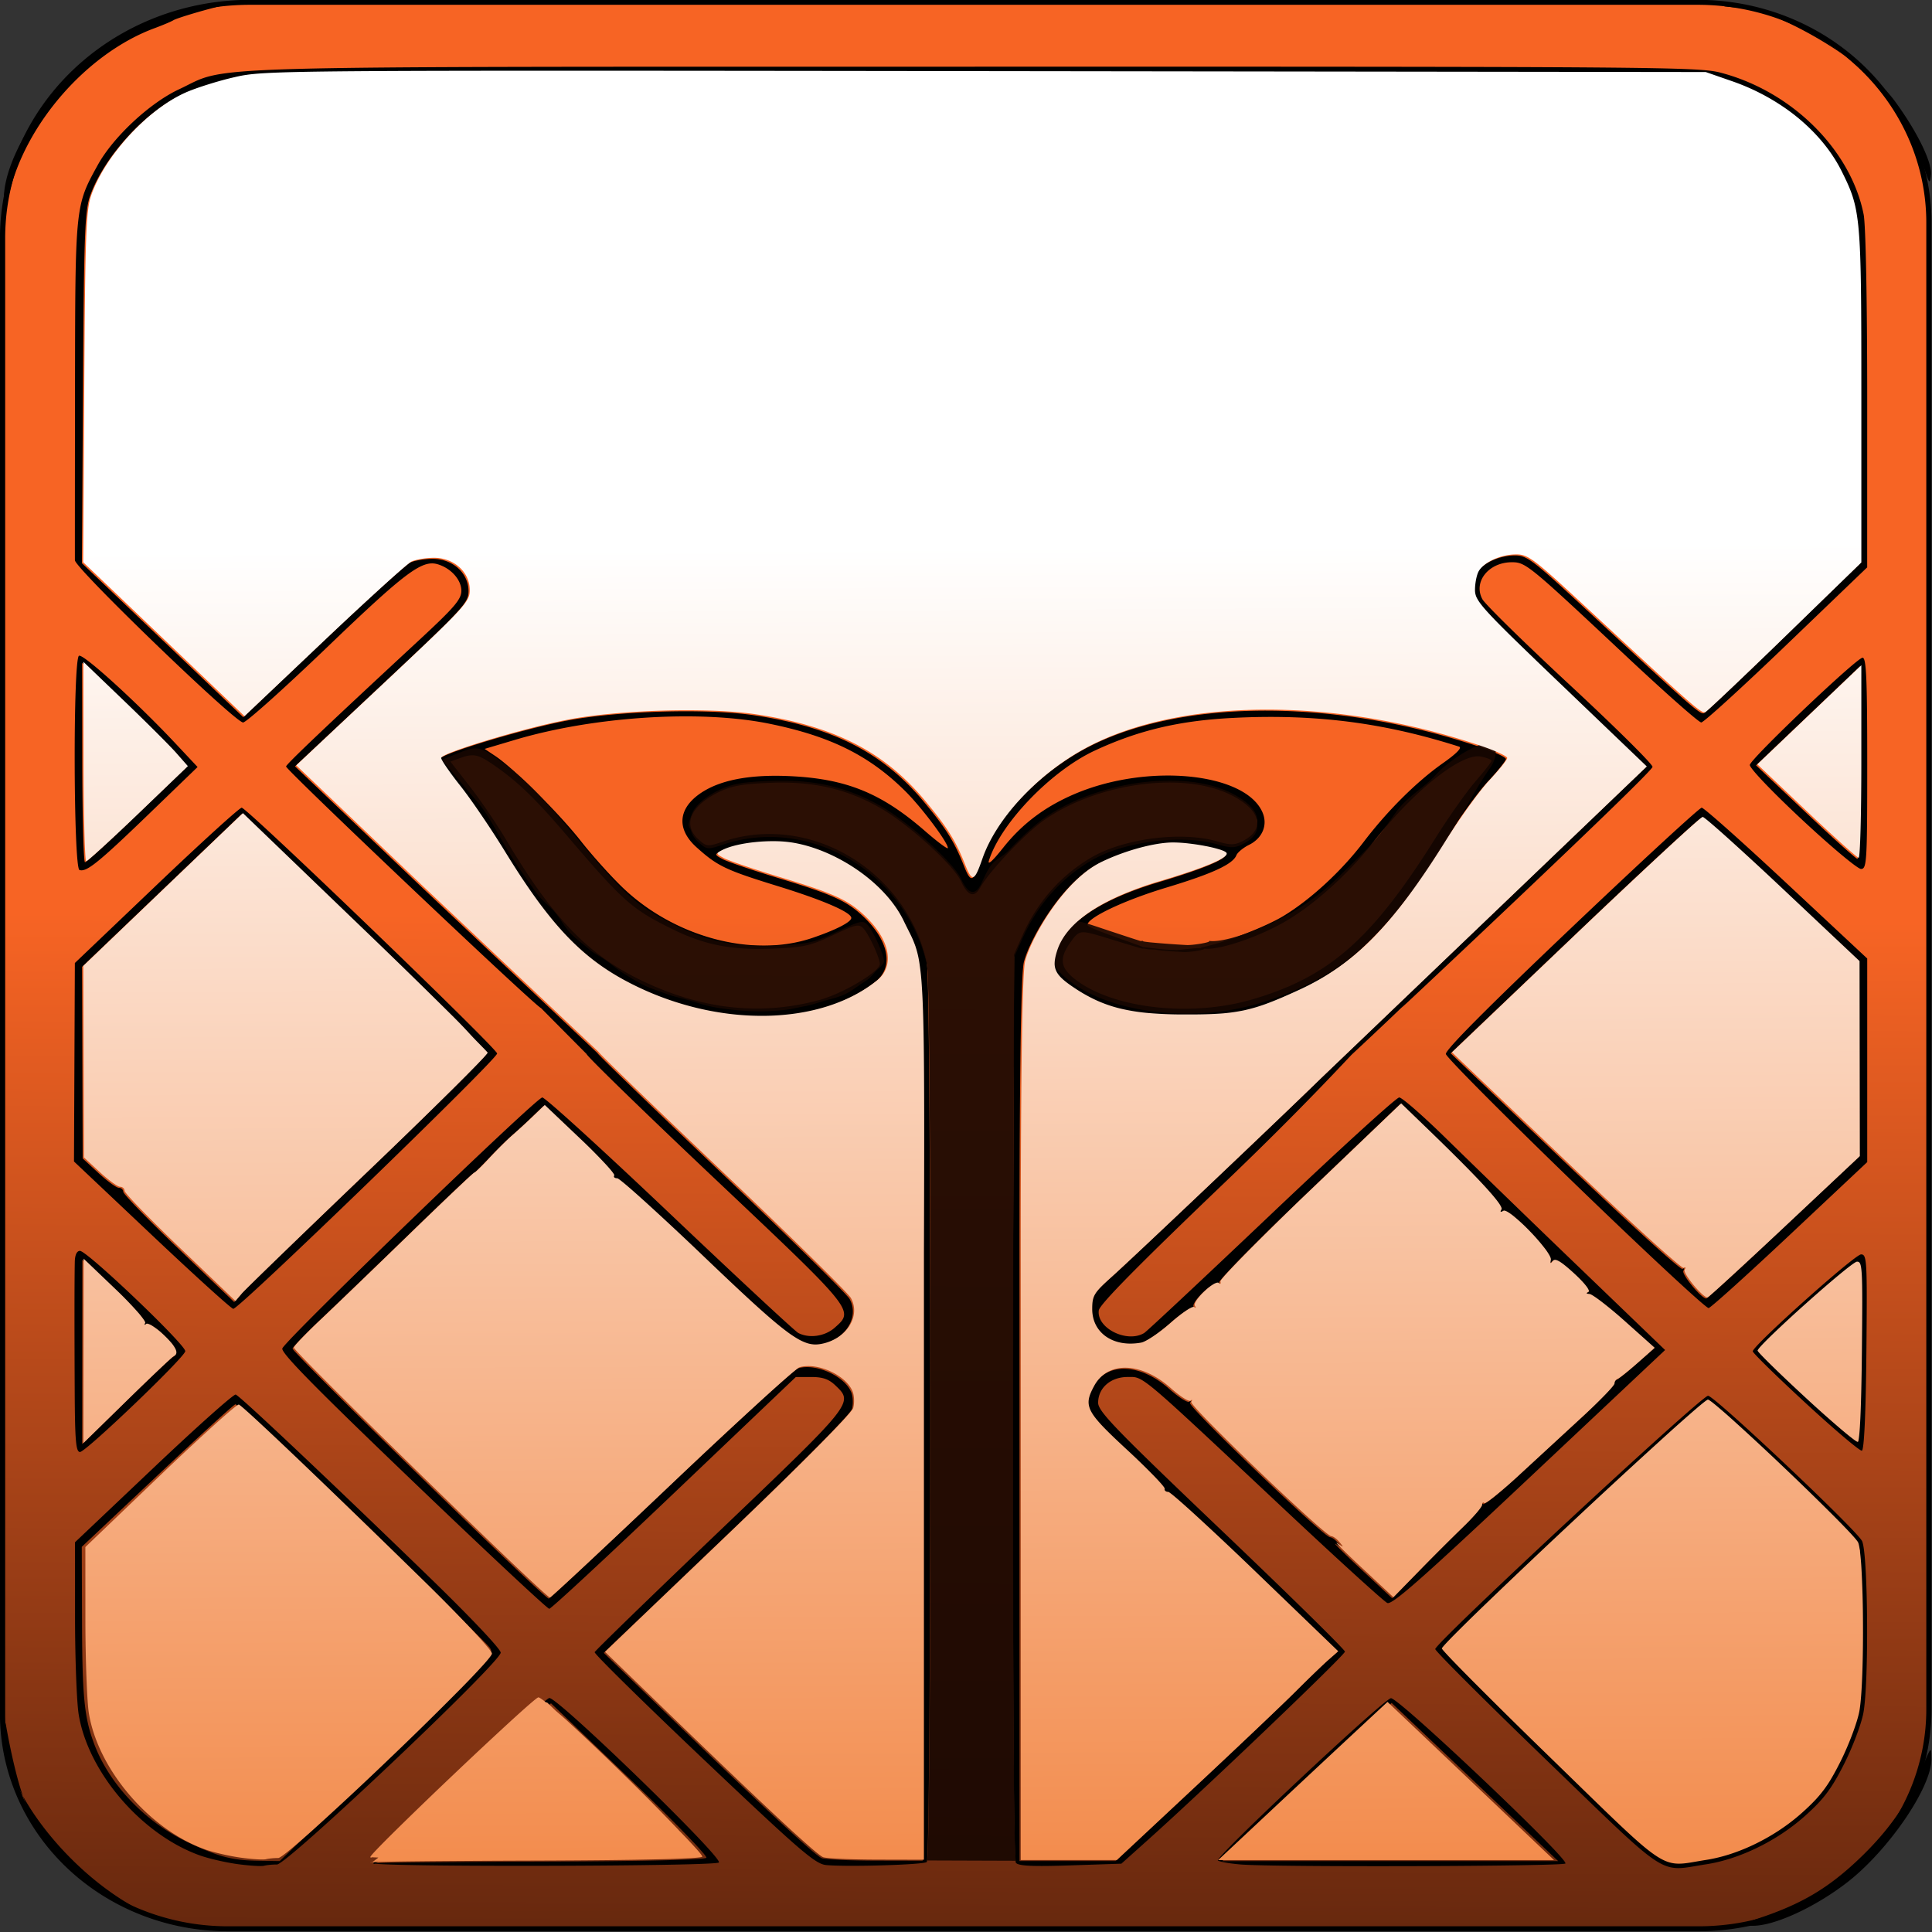
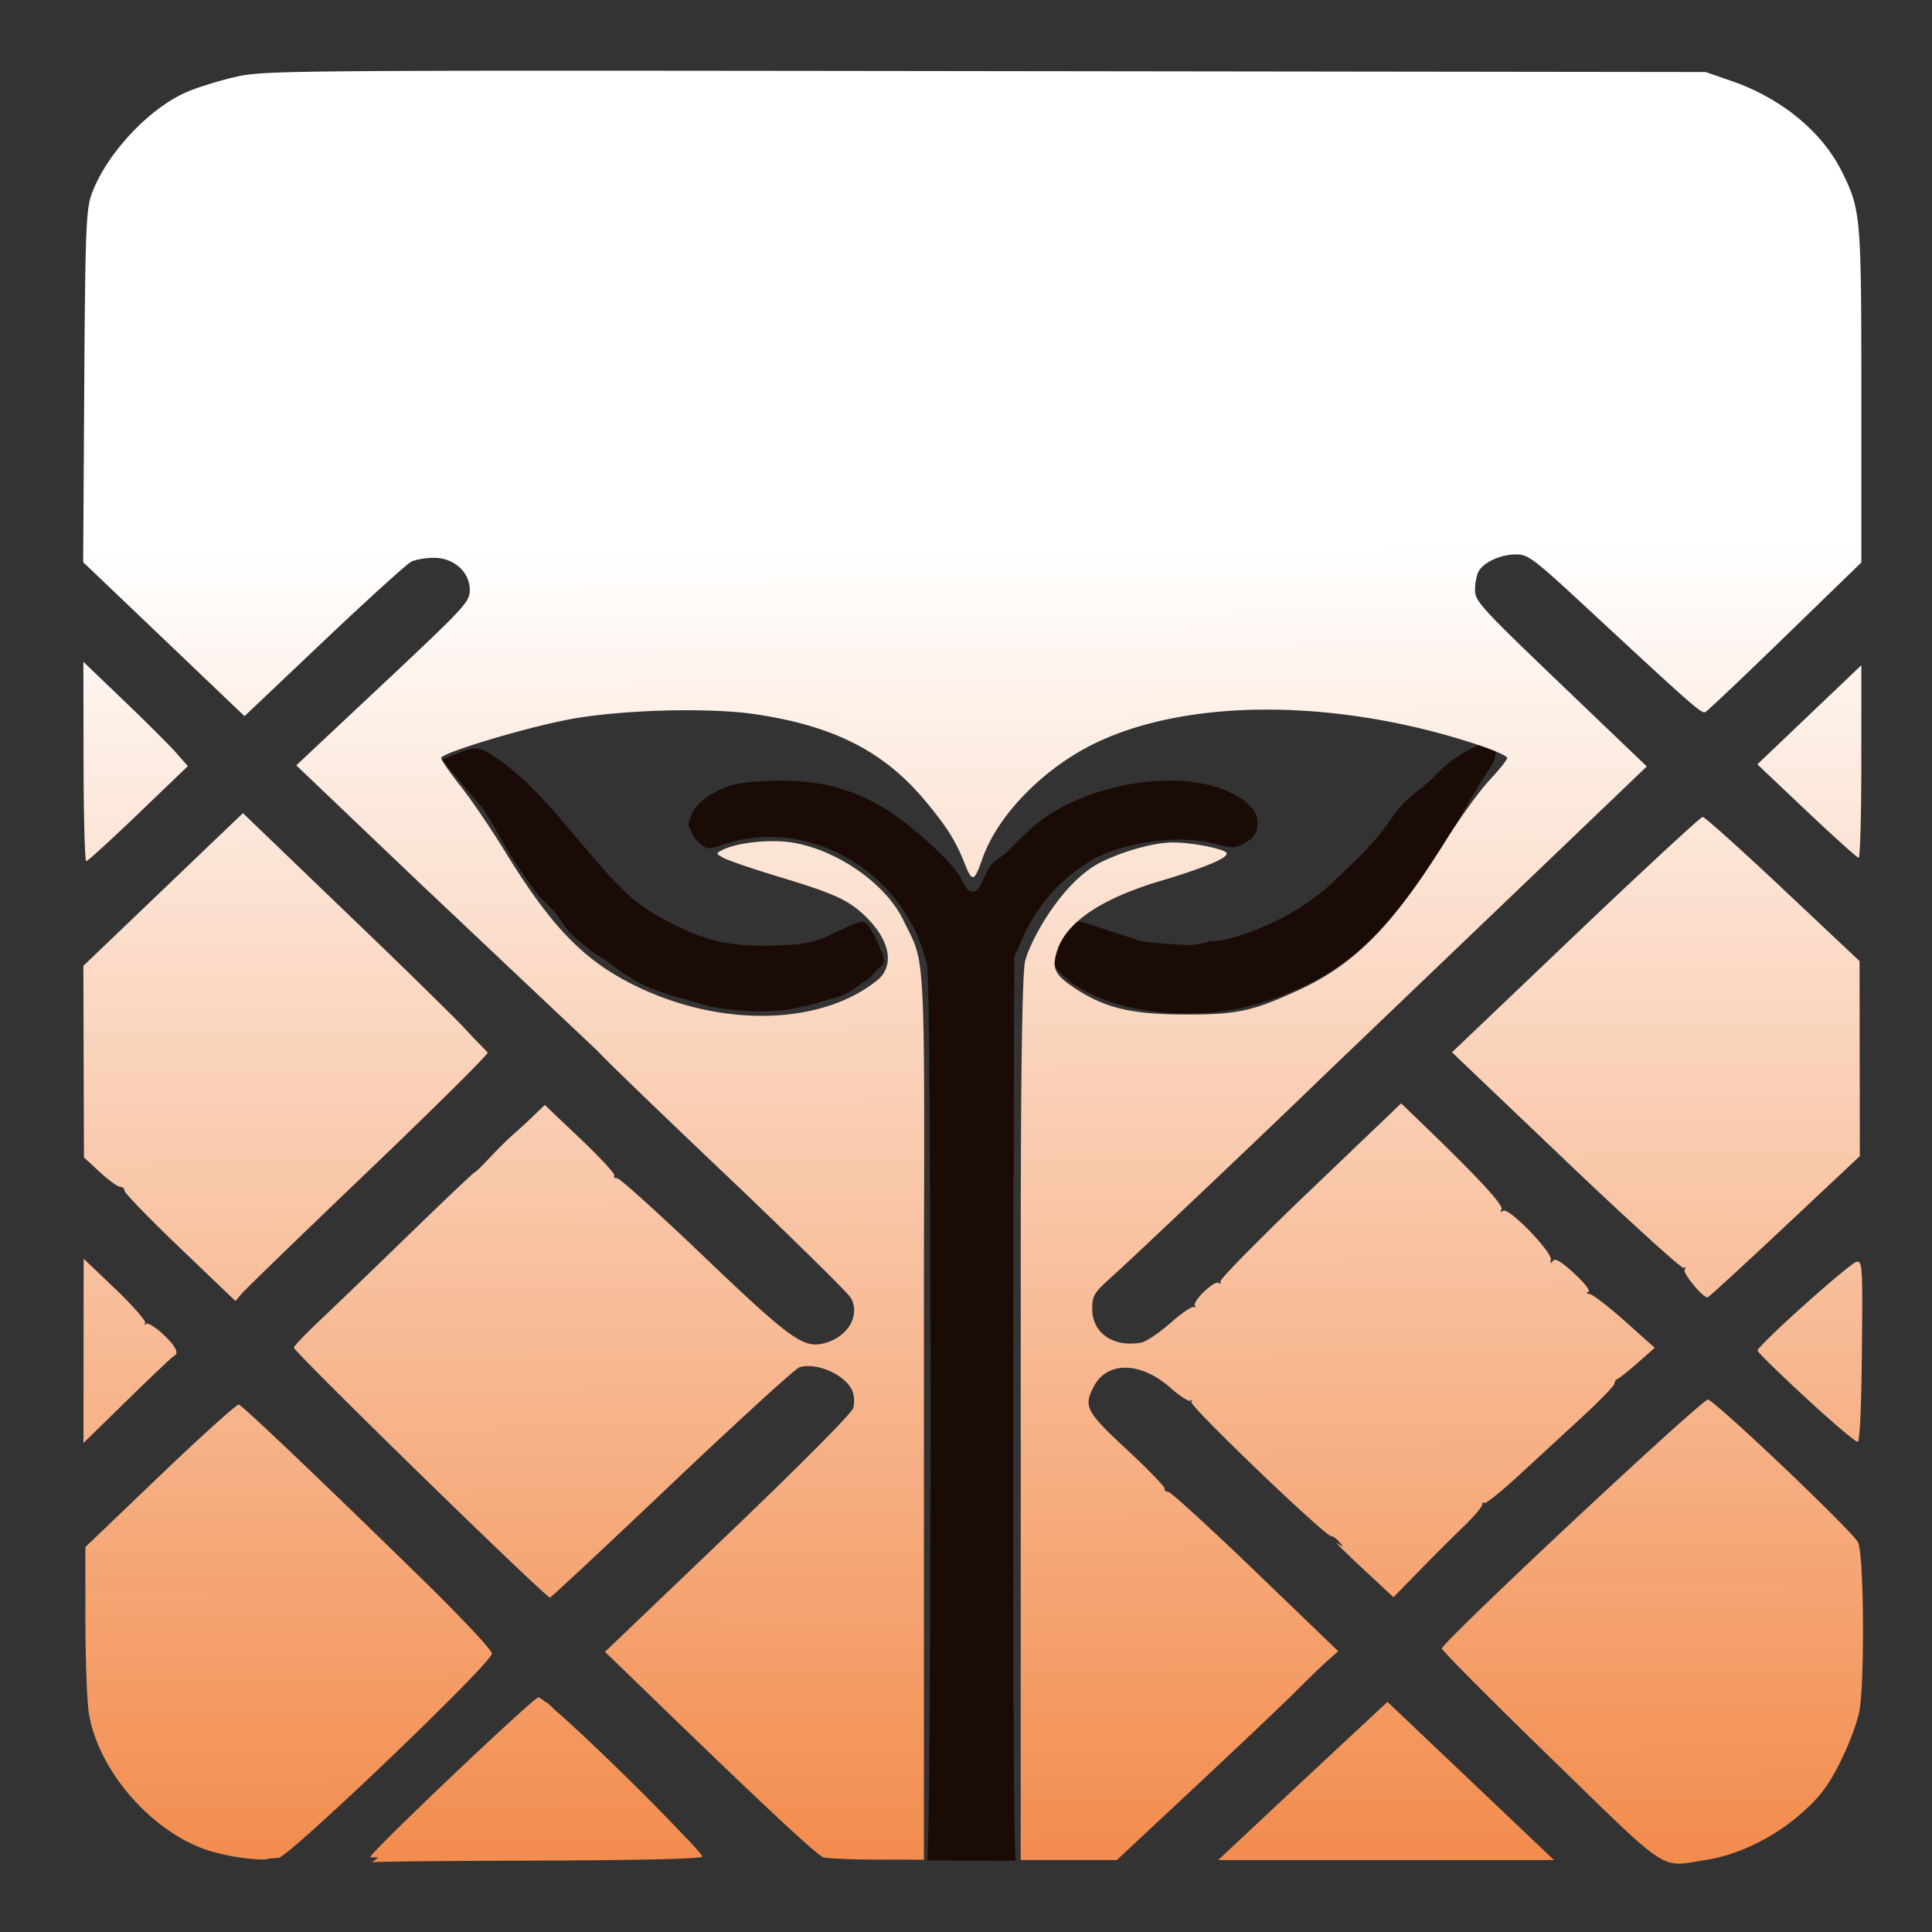
<svg xmlns="http://www.w3.org/2000/svg" xmlns:xlink="http://www.w3.org/1999/xlink" xml:space="preserve" width="190mm" height="718.143" viewBox="0 0 190 190.009">
  <rect x="0" y="0" width="190" height="190.009" fill="#333333" stroke="none" />
  <defs>
    <linearGradient id="b">
      <stop offset="0" style="stop-color:#ed5a00;stop-opacity:1" />
      <stop offset="1" style="stop-color:#fff;stop-opacity:1" />
    </linearGradient>
    <linearGradient id="a">
      <stop offset="0" style="stop-color:#180702;stop-opacity:1" />
      <stop offset="1" style="stop-color:#f76424;stop-opacity:1" />
    </linearGradient>
    <linearGradient xlink:href="#a" id="c" x1="107.594" x2="108.38" y1="244.814" y2="90.298" gradientTransform="matrix(1.003 0 0 1.052 12.011 46.248)" gradientUnits="userSpaceOnUse" />
    <linearGradient xlink:href="#b" id="d" x1="108.778" x2="107.776" y1="239.445" y2="53.845" gradientTransform="translate(11.607 62.84)" gradientUnits="userSpaceOnUse" />
  </defs>
-   <path d="M36.69 46.504h142.794A22.796 22.796 45 0 1 202.28 69.3v153.92a22.71 22.71 135 0 1-22.71 22.71H34.492a22.225 22.225 45 0 1-22.225-22.224V70.926A24.422 24.422 135 0 1 36.69 46.504Z" style="display:inline;fill:url(#c);fill-rule:nonzero;stroke:#000;stroke-width:.514;stroke-linecap:round;stroke-linejoin:bevel;stroke-dasharray:none" transform="matrix(.997 0 0 .95 -11.978 -43.95)" />
-   <path d="M33.613 63.297c-2.455-.088-8.962 2.55-12.113 4.912-4.985 3.735-9.145 10.28-9.107 14.326l.016 1.676.48-2.109c1.583-6.947 7.682-13.926 14.316-16.381.829-.307 1.665-.66 1.858-.785.344-.221 3.52-1.158 4.925-1.453.457-.095.325-.16-.375-.186zm148.037.061-.049.216 1.977.2c1.019.206 1.995.49 2.946.816-1.731-.723-3.268-1.193-4.25-1.217zm4.874 1.232c2.222.927 4.756 2.31 7.045 3.926-2.051-1.653-4.397-3.02-7.045-3.926zm7.045 3.926c3.626 2.923 6.28 6.763 7.623 10.834.563 1.708.615 1.766.716.783.124-1.22-1.364-4.26-3.531-7.216-1.116-1.522-2.868-3.03-4.808-4.401zm-85.701.99c-78.953.01-73.154-.155-78.254 2.225-2.881 1.344-6.468 4.688-7.993 7.452-2.215 4.015-2.212 3.98-2.232 21.906-.01 8.972-.015 16.601-.01 16.953.012.784 15.74 15.955 16.54 15.955.306 0 4.034-3.339 8.284-7.419 7.649-7.342 9.304-8.587 10.832-8.147 1.314.38 2.349 1.528 2.349 2.61 0 .844-.666 1.624-4.134 4.838-9.058 8.394-13.105 12.238-13.105 12.445 0 .357 24.589 23.659 25.072 23.76l4.48 4.516c0 .191 5.699 5.733 12.665 12.316 13.756 13.001 13.67 12.894 11.734 14.605-.963.85-2.506 1.072-3.578.513-.326-.17-6.007-5.45-12.625-11.734s-12.265-11.425-12.55-11.425c-.584 0-25.242 23.805-25.564 24.68-.155.421 3.18 3.816 12.856 13.088 7.186 6.886 13.213 12.52 13.393 12.518.18 0 5.71-5.13 12.288-11.398l11.961-11.397h1.512c1.135 0 1.725.204 2.374.823 1.809 1.723 1.848 1.674-11.353 14.282-6.72 6.417-12.262 11.797-12.317 11.956-.056.158 4.772 4.909 10.727 10.557 9.56 9.066 10.972 10.282 12.054 10.38 2.152.194 9.609-.033 9.877-.301.462-.463.471-86.343.01-88.43-2.023-9.131-11.557-14.793-20.067-11.915-1.5.507-1.583.5-2.374-.208-1.614-1.445-.821-3.301 1.994-4.672 1.254-.61 2.318-.8 5.115-.908 4.171-.162 7.508.61 10.78 2.492 2.775 1.597 7.163 5.584 7.903 7.181.68 1.47 1.309 1.678 1.899.627.916-1.632 4.422-5.332 6.286-6.634 5.15-3.598 13.424-4.777 18.128-2.584 3.155 1.471 3.743 3.477 1.367 4.664-.78.39-1.17.391-2.51.006-3.537-1.015-9.239-.264-12.422 1.635-2.983 1.78-5.24 4.351-6.702 7.634l-.82 1.842-.09 27.622c-.061 41.64.026 61.448.272 61.73.27.31 1.636.374 5.367.25l5.005-.167 2.639-2.363c5.657-5.067 19.349-18.153 19.347-18.491-.001-.196-5.463-5.561-12.137-11.923-10.427-9.939-12.134-11.704-12.135-12.55 0-1.46 1.23-2.536 2.906-2.536 1.605 0 .95-.553 15.471 13.075 5.207 4.886 9.734 9.004 10.06 9.151.47.21 3.41-2.381 13.957-12.305l13.363-12.573-8.64-8.313a2335.102 2335.102 0 0 1-12.82-12.42c-2.3-2.258-4.408-4.106-4.687-4.106-.278 0-5.927 5.147-12.554 11.438-6.626 6.291-12.264 11.57-12.53 11.729-1.688 1.02-4.692-.479-4.461-2.225.077-.582 3.882-4.443 12.511-12.696 7.553-7.223 12.112-12.225 12.402-12.495 6.616-6.168 7.593-7.311 4.838-4.543-.52.523 24.714-23.174 24.707-23.722-.004-.28-3.658-3.897-8.121-8.04-4.463-4.141-8.339-7.942-8.612-8.446-.925-1.704.616-3.635 2.9-3.635 1.36 0 1.66.246 11.18 9.177 3.858 3.619 7.208 6.58 7.445 6.58.237 0 4.005-3.432 8.373-7.627l7.944-7.627.003-16.465c.002-9.619-.144-17.203-.35-18.239-1.268-6.372-7.062-12.115-14.071-13.946-2.159-.564-6.257-.597-73.351-.588zm.936.535 70.832.09 2.62.911c4.83 1.68 8.827 4.974 10.762 8.869 1.872 3.77 1.922 4.339 1.922 22.033v16.418l-7.476 7.259c-4.112 3.993-7.648 7.345-7.86 7.45-.379.19-1.118-.458-11.817-10.384-5.054-4.688-5.623-5.118-6.79-5.118-1.504 0-3.183.754-3.69 1.658-.2.355-.362 1.18-.362 1.832 0 1.102.607 1.769 8.448 9.276l8.449 8.089-12.048 11.532-12.049 11.532-7.935 7.593c-4.224 4.123-18.384 17.557-20.536 19.485-1.809 1.619-1.972 1.887-1.972 3.223 0 2.36 2.09 3.79 4.815 3.294.481-.088 1.788-.965 2.905-1.95 1.116-.985 2.157-1.682 2.312-1.548.155.134.184.079.064-.122-.27-.454 1.984-2.595 2.357-2.239.149.142.217.074.153-.15-.065-.224 3.91-4.257 8.83-8.962l8.947-8.555 2.512 2.425c5.207 5.025 7.598 7.63 7.351 8.01-.16.248-.093.293.19.127.556-.328 4.814 4.07 4.668 4.823-.075.385-.022.415.196.109.218-.304.794.034 2.103 1.237 1.05.964 1.628 1.723 1.386 1.817-.26.101-.217.175.111.197.29.019 1.853 1.218 3.473 2.664l2.945 2.63-1.664 1.468c-.915.808-1.805 1.52-1.977 1.581-.173.061-.314.271-.314.466s-1.408 1.653-3.13 3.24l-6.293 5.802c-1.74 1.603-3.26 2.823-3.379 2.71-.118-.112-.214-.035-.214.172s-.832 1.178-1.848 2.158c-1.015.98-2.978 2.94-4.361 4.356l-2.515 2.577-3.114-2.904c-1.713-1.597-2.798-2.683-2.411-2.414.65.451.667.444.22-.099-.265-.322-.628-.586-.807-.586-.612 0-13.993-12.834-13.77-13.207.122-.204.092-.26-.066-.123-.158.136-1.035-.418-1.95-1.233-2.894-2.58-6.196-2.682-7.526-.232-1.098 2.024-.84 2.53 3.23 6.301 2.08 1.928 3.743 3.647 3.695 3.82-.049.174.11.315.354.315.242 0 4.103 3.527 8.58 7.837l8.138 7.837-.928.812c-.51.447-1.979 1.862-3.262 3.144-1.283 1.281-5.764 5.535-9.959 9.454l-7.626 7.124h-9.452v-59.591c0-26.463.33-28.403.435-28.821.532-2.129 3.74-7.93 7.517-9.752 2.328-1.124 5.226-1.91 7.04-1.91 1.825 0 4.977.614 5.24 1.02.291.448-2.03 1.436-6.517 2.774-5.822 1.736-9.26 4.069-10.145 6.882-.543 1.728-.233 2.356 1.824 3.705 2.886 1.893 5.498 2.516 10.608 2.534 5.297.018 6.72-.283 11.34-2.404 5.494-2.52 9.236-6.324 14.46-14.696 1.387-2.222 3.313-4.887 4.28-5.92.967-1.035 1.758-2.025 1.758-2.202 0-.177-1.148-.71-2.55-1.183-14.578-4.92-30.197-4.746-39.315.436-4.545 2.584-8.405 6.798-9.737 10.63-.799 2.3-1.01 2.367-1.73.548-.908-2.297-1.755-3.644-3.922-6.24-4.053-4.857-9.01-7.37-16.784-8.508-4.608-.674-13.32-.417-18.311.54-4.378.84-12.489 3.29-12.489 3.772 0 .198.851 1.432 1.891 2.743 1.04 1.312 3.004 4.2 4.364 6.417 4.336 7.067 7.433 10.382 11.942 12.785 8.6 4.582 18.91 4.555 24.673-.066 1.768-1.418 1.287-3.984-1.19-6.345-1.654-1.576-3.013-2.194-8.435-3.836-2.515-.762-4.956-1.591-5.423-1.841-.814-.435-.822-.47-.175-.8 1.473-.75 4.809-1.094 6.993-.719 4.328.744 9.092 4.004 10.855 7.691 1.973 4.128 2.087 1.89 1.983 32.582l-.002 59.743-4.652-.01c-2.56-.007-4.923-.113-5.253-.236-.647-.242-5.67-4.919-15.354-14.292l-6.103-5.908 12.082-11.555c7.184-6.87 12.182-11.906 12.327-12.423.134-.477.107-1.21-.06-1.63-.641-1.606-3.49-2.9-5.228-2.375-.39.118-6.027 5.262-12.526 11.43-6.499 6.17-11.902 11.216-12.008 11.216-.442 0-25.291-24.258-25.188-24.59.062-.199 1.25-1.434 2.639-2.744 1.389-1.31 5.343-5.117 8.788-8.46 3.444-3.343 6.298-6.048 6.342-6.012.043.037.708-.607 1.477-1.431.769-.824 1.794-1.84 2.277-2.257a61.575 61.575 0 0 0 2.017-1.854l1.138-1.094 3.505 3.328c1.928 1.83 3.425 3.452 3.327 3.603-.098.151.034.275.292.275.259 0 4.108 3.478 8.553 7.728 8.167 7.81 9.647 8.911 11.51 8.562 2.466-.461 3.916-2.708 2.916-4.517-.267-.483-5.959-6.08-12.65-12.44-6.69-6.36-12.164-11.652-12.164-11.76l-17.591-16.606-12.137-11.574 8.531-8.005c8.038-7.542 8.532-8.076 8.532-9.225 0-1.777-1.55-3.18-3.515-3.18-.801 0-1.803.167-2.226.371-.422.204-4.288 3.708-8.59 7.787l-7.822 7.415-7.934-7.571-7.933-7.571.106-17.23c.093-15.154.178-17.43.703-18.905 1.386-3.885 5.493-8.353 9.227-10.036 1.055-.476 3.257-1.168 4.893-1.538 2.935-.665 3.93-.673 73.807-.585zm-89.026 57.396c-.593.35-.544 20.868.05 21.068.69.232 1.859-.714 6.907-5.585l4.708-4.543-2.132-2.273c-3.828-4.083-9.13-8.904-9.533-8.667zm175.407.19c-.569 0-10.934 9.853-11.087 10.538-.062.282 2.146 2.603 5.102 5.362 2.866 2.675 5.489 4.87 5.828 4.875.573.01.615-.703.615-10.382 0-8.32-.091-10.393-.458-10.393zm-175.097.503 3.995 3.831c2.197 2.108 4.509 4.416 5.138 5.13l1.144 1.298-4.873 4.676c-2.68 2.572-4.985 4.676-5.123 4.677-.137 0-.257-4.412-.266-9.806zm174.852.338v9.47c0 5.208-.12 9.468-.264 9.466-.146-.002-2.446-2.07-5.114-4.597l-4.85-4.593 5.114-4.873zm-116.152 4.933c3.236-.036 6.295.194 8.851.712 6.018 1.22 9.872 3.13 13.412 6.649 1.61 1.601 4.178 5.03 4.178 5.581 0 .157-1.012-.595-2.25-1.672-4.325-3.763-7.793-5.16-13.405-5.402-3.656-.157-6.44.334-8.325 1.468-2.539 1.527-2.822 3.663-.734 5.538 2.067 1.856 2.843 2.227 7.99 3.816 4.463 1.378 7.226 2.575 7.226 3.13 0 .402-1.524 1.182-3.843 1.969-5.825 1.975-13.498-.055-18.608-4.924-1.152-1.098-3.017-3.172-4.144-4.607-2.128-2.711-6.578-7.133-8.41-8.358l-1.056-.705 2.99-.89c4.854-1.445 10.736-2.245 16.128-2.305zm60.249.082c5.665.178 10.896 1.11 16.468 2.89.316.1-.258.688-1.583 1.62-2.584 1.816-5.455 4.669-7.802 7.75-2.178 2.862-5.196 5.65-7.884 7.283-1.748 1.063-5.758 2.617-7.852 3.044-.378.077-.339.117-.093.147-.36-.092-1.158.036-2.571.164-.405-.036-.44-.012-.799-.035-.766-.042-1.737-.186-2.511-.263-.158-.08-.705-.273-2.624-.958-1.54-.55-2.836-1.042-2.836-1.215 0-.711 3.61-2.421 7.74-3.667 4.543-1.37 6.557-2.298 6.914-3.186.114-.282.67-.74 1.235-1.02 1.33-.655 1.87-1.958 1.328-3.205-1.696-3.9-11.242-4.851-18.397-1.832-2.956 1.248-5.232 2.953-7.118 5.334-1.01 1.276-1.545 1.755-1.384 1.24 1.144-3.65 6.09-8.795 10.385-10.8 4.262-1.99 8.303-2.952 13.545-3.222a70.12 70.12 0 0 1 5.839-.07zM58.14 137.25c.809-.125 1.4.194 2.864 1.237 2.08 1.483 3.825 3.192 6.709 6.573 5.569 6.529 6.431 7.295 10.42 9.257 3.223 1.584 5.848 2.089 9.973 1.917 2.944-.123 3.62-.276 5.83-1.322 2.251-1.064 2.551-1.13 2.992-.656.548.588 1.619 2.916 1.61 3.5-.01.747-3.621 2.896-5.928 3.529-5.74 1.575-11.522.952-17.44-1.88-5.309-2.54-8.815-6.17-13.368-13.842-.93-1.567-2.548-3.945-3.595-5.284l-1.903-2.435.914-.331c.359-.13.653-.221.922-.263zm99.518.102c.575.12 1.045.304 1.045.41 0 .104-.716 1.018-1.59 2.03-.875 1.013-2.642 3.517-3.926 5.566-6.256 9.976-10.447 13.662-18.055 15.882-6.113 1.783-13.851.865-17.503-2.076-1.363-1.098-1.447-2.015-.326-3.578.941-1.312.927-1.194 4.407-.134 1.553.473 2.122.645 2.417.725.23.063.342.079.332.048.042.008.098.014.148.021-.003 0 .017.001.014.002.157.023.227.056.455.065.237.01.263.008.513.017.354.059.582.118 2.858.243.475.027 2.136-.207 1.986-.34.079.006.071.015.182.02 1.525.063 5.072-1.143 7.642-2.598 2.873-1.626 6.32-4.715 8.844-7.924 3.975-5.054 8.664-8.775 10.557-8.38zm-121.877 5.026c-.215 0-3.995 3.436-8.4 7.636l-8.007 7.637-.043 9.76-.043 9.76 7.67 7.245c4.218 3.984 7.816 7.245 7.996 7.245.596 0 25.947-24.533 25.947-25.11 0-.496-24.604-24.173-25.12-24.173zm143.583 0c-.215 0-5.986 5.318-12.825 11.818-8.319 7.906-12.401 12.013-12.334 12.408.055.325 5.798 6.1 12.761 12.833 6.964 6.733 12.85 12.2 13.08 12.149.23-.051 3.833-3.302 8.007-7.224l7.589-7.132v-20.02l-7.944-7.416c-4.369-4.079-8.119-7.416-8.334-7.416zm-143.586.634 12.034 11.572c6.618 6.365 12.033 11.758 12.033 11.984 0 .225-5.291 5.473-11.758 11.662-6.468 6.188-12.048 11.592-12.401 12.008l-.643.756-5.453-5.221c-2.999-2.872-5.453-5.4-5.453-5.618 0-.218-.195-.396-.434-.396-.24 0-1.138-.65-1.998-1.444l-1.563-1.443-.029-9.422-.028-9.42 7.846-7.51zm143.56.372c.201 0 3.753 3.19 7.895 7.088l7.53 7.089.014 9.59.014 9.59-7.402 6.953c-4.071 3.824-7.481 6.951-7.578 6.95-.488-.005-2.461-2.402-2.248-2.73.135-.209.093-.29-.094-.18-.187.11-5.391-4.615-11.565-10.5l-11.224-10.7 12.146-11.575c6.681-6.366 12.312-11.575 12.512-11.575zM19.876 185.962c-.31 0-.495.394-.509 1.089-.036 1.835-.039 6.5-.008 12.74.024 4.854.12 5.95.52 5.95.572 0 10.185-9.195 10.352-9.902.132-.558-9.639-9.877-10.355-9.877zm175.157.347c-.627.013-10.648 8.98-10.648 9.529 0 .163 2.336 2.45 5.19 5.082 2.854 2.632 5.347 4.743 5.54 4.692.222-.059.387-3.66.446-9.705.087-8.999.054-9.61-.528-9.598zm-174.917.522 3.128 2.99c1.72 1.645 3.036 3.146 2.922 3.337-.113.19-.072.23.092.089.164-.142.902.303 1.64.99 1.284 1.194 1.646 1.926 1.078 2.179-.146.064-2.204 2.014-4.573 4.331l-4.31 4.215.012-9.065zm174.525.471c.137 0 .23 3.923.207 8.717-.024 4.794-.06 8.716-.078 8.716-.02 0-1.533-1.45-3.363-3.224-1.83-1.773-3.978-3.735-4.772-4.358l-1.443-1.134 3.71-3.437c2.042-1.89 4.112-3.85 4.601-4.358.49-.507 1.002-.922 1.139-.922zm-159.448 12.79c-.197-.064-3.833 3.178-8.08 7.204l-7.724 7.32.002 7.38c.002 4.06.164 8.361.36 9.56.935 5.714 6.213 11.84 11.95 13.87.871.308 2.534.69 3.695.847 1.16.157 2.321.229 2.579.16.258-.07.83-.126 1.273-.126 1.012 0 22.005-19.879 22.005-20.836 0-.357-3.058-3.584-7.18-7.577-10.072-9.755-18.46-17.663-18.88-17.801zm144.797.118c-.66 0-26.515 23.999-26.832 24.906-.054.154 4.858 5.062 10.915 10.904 12.321 11.885 10.966 11 15.74 10.266 3.28-.505 6.965-2.307 9.698-4.744 1.843-1.643 2.614-2.665 3.846-5.098.848-1.674 1.707-3.95 1.91-5.055.556-3.042.45-15.825-.14-16.903-.663-1.21-14.516-14.276-15.137-14.276zm-.032.573 7.49 7.119c4.12 3.915 7.492 7.302 7.492 7.528 0 .225-.175.306-.387.181-.282-.166-.282-.04 0 .461.564 1.005.473 2.476-.212 3.425-.452.625-.469.729-.067.421.469-.359.541.18.615 4.574.093 5.514-.353 8.14-1.918 11.292-1.06 2.136-2.903 4.528-4.69 6.089-1.586 1.384-5.612 3.251-8.047 3.731-1.025.203-2.534.368-3.354.368-1.7 0-.306 1.208-14.482-12.548-4.547-4.413-8.268-8.11-8.267-8.214 0-.105 4.692-4.566 10.425-9.914 5.734-5.347 11.545-10.8 12.914-12.117zm-144.79.265c.236 0 23.443 22.18 24.806 23.708.655.733.65.74-2.462 3.821-1.715 1.698-6.466 6.306-10.557 10.241l-7.438 7.154-2.06-.03c-2.628-.039-3.939-.381-6.986-1.825-4.172-1.976-7.714-5.699-9.2-9.672-.968-2.586-1.168-4.599-1.193-11.99l-.025-7.386 7.434-7.01c4.089-3.857 7.545-7.011 7.681-7.011zm30.859 28.888c-.626.13-17.288 15.8-17.288 16.258 0 .07.06.071.154.036 3.228.343 33.432.246 33.814-.118.463-.441-15.925-16.333-16.68-16.176zm82.772.018c-.758.122-17.329 15.657-17.016 15.955.13.125 1.136.303 2.234.396 3.257.277 31.64.193 31.941-.094.411-.392-16.453-16.37-17.158-16.256zm.07.463 8.189 7.777 8.188 7.778h-33.032l5.281-4.945c2.905-2.72 6.652-6.22 8.328-7.778zm-82.67.038 7.747 7.429c4.26 4.085 7.65 7.577 7.533 7.758-.134.207-6.13.35-16.112.383-8.66.028-17.239.093-16.465.2.518-.206 2.565-2.082 8.257-7.49 3.316-3.15 6.707-6.3 7.535-7.003zm-53.665 1.932c-.06-.008-.114.462-.133 1.252-.045 1.764.696 3.838 1.872 5.95-.788-2.264-1.416-5.518-1.679-7.027-.02-.116-.04-.172-.06-.175zm1.74 7.202c.19.547.383 1.092.59 1.477 3.063 5.673 7.985 9.045 12.805 10.58-5.285-2.025-10.657-7.144-13.396-12.057zm13.395 12.056c.046.018.092.048.139.066.656.244 1.512.418 2.257.514-.285-.047-.316-.011-.702-.1-.56-.13-1.127-.3-1.694-.48zm2.396.58c1.438.235 1.905.1.758.094-.2-.001-.498-.06-.758-.094zm171.82-17.163c-.105-.065-.397.657-1.26 2.696-1.192 2.822-3.106 5.462-5.84 8.05-2.983 2.827-5.57 4.362-9.68 5.745l-2.303.775 1.594.006c2.114.01 6.084-1.81 9.223-4.227 4.104-3.16 8.388-9.428 8.333-12.193-.01-.49-.005-.813-.068-.852zm-170.25 17.535 149.37.114z" style="display:inline;fill:#000;stroke-width:1" transform="translate(-12.012 -62.946)" />
  <path d="M158.368 135.995c-.063 0-.13.008-.2.022-1.399.278-3.798 1.842-4.94 3.115-1.141 1.273-2.797 2.123-3.9 3.65-.7.97-1.364 1.93-2.167 2.856-.802.926-1.643 1.723-2.496 2.554-.853.832-1.719 1.7-2.57 2.387a24.361 24.361 0 0 1-2.485 1.78c-.713.44-1.495.86-2.292 1.243-.797.383-1.61.727-2.386 1.014-.777.287-1.517.517-2.169.67-.652.154-1.215.23-1.639.21-.114-.003-.104-.015-.187-.021.036.038-.013.08-.156.126-.156.05-.392.1-.653.145-.522.09-1.142.155-1.41.14a95.437 95.437 0 0 1-3.502-.257c-.67-.067-.888-.116-.783-.14h.021a2.15 2.15 0 0 1-.165-.025c.002.007 0 .02 0 .025-.002.018-.035.019-.18-.021-.018-.005-.163-.054-.185-.06h-.002v-.001c-.329-.097-.96-.306-2.685-.877-.966-.32-1.689-.57-2.247-.738-.558-.169-.951-.257-1.256-.256-.152 0-.282.024-.4.07a1.047 1.047 0 0 0-.328.212c-.205.19-.4.478-.661.874-.311.472-.539.895-.681 1.285-.143.39-.2.748-.172 1.087.028.34.142.662.344.982.203.32.492.637.87.97a10.8 10.8 0 0 0 1.721 1.216 14.83 14.83 0 0 0 2.072.978 19.4 19.4 0 0 0 2.348.73c.82.2 1.675.358 2.551.47a25.61 25.61 0 0 0 2.68.204c.905.022 1.82-.002 2.731-.073.912-.072 1.82-.192 2.713-.36.892-.17 1.77-.388 2.618-.657a34.282 34.282 0 0 0 3.001-1.1c.95-.403 1.852-.843 2.718-1.335a23.638 23.638 0 0 0 2.504-1.637c.807-.604 1.59-1.27 2.362-2.01a32.205 32.205 0 0 0 2.292-2.446 46.16 46.16 0 0 0 2.294-2.957 72.241 72.241 0 0 0 2.365-3.53c.808-1.282 1.64-2.67 2.509-4.177.713-1.238 1.51-2.644 2.35-3.832.804-1.137.773-2.522-.167-2.506zm-99.543.554a2.01 2.01 0 0 0-.392.025c-.27.043-.566.136-.925.269l-2.023.816 2.311 2.77c.525.682 1.293 1.437 1.947 2.413.653.976 1.393 2.365 1.86 3.164 1.141 1.955 2.116 3.269 3.171 4.756.528.743 1.352 1.338 1.875 1.982.522.644.945 1.433 1.474 1.99.528.556 1.264 1.072 1.81 1.553.547.48 1.093.695 1.668 1.112.574.416 1.273 1.007 1.887 1.372.615.364 1.181.74 1.847 1.063.742.36 1.34.517 2.077.807.738.29 1.688.478 2.422.698.734.22 1.502.473 2.233.623.73.15 1.496.23 2.223.31.728.08 1.597.125 2.322.134.725.01 1.592-.05 2.315-.11.723-.06 1.48-.258 2.201-.388.721-.131 1.335-.365 2.054-.566.579-.16 1.275-.317 1.94-.625s1.37-.903 1.968-1.265c.598-.361.875-.862 1.252-1.185a3.26 3.26 0 0 0 .445-.445c.105-.134.162-.251.163-.346.002-.15-.063-.41-.171-.725a12.439 12.439 0 0 0-.427-1.058c-.336-.742-.742-1.486-1.017-1.786-.11-.12-.212-.207-.338-.252-.125-.044-.275-.047-.481-.002-.413.093-1.052.38-2.18.923-.555.267-1.014.476-1.435.643a8.31 8.31 0 0 1-1.214.384c-.408.094-.839.158-1.352.207-.514.049-1.11.082-1.848.114a29.073 29.073 0 0 1-2.854-.005 18.118 18.118 0 0 1-2.486-.301 16.016 16.016 0 0 1-2.318-.638 20.93 20.93 0 0 1-2.344-1.011c-1-.5-1.805-.924-2.536-1.383a14.634 14.634 0 0 1-2.096-1.59c-.707-.638-1.464-1.422-2.393-2.462-.929-1.04-2.03-2.337-3.426-4-1.447-1.723-2.607-3.02-3.667-4.075a27.459 27.459 0 0 0-1.537-1.425 23.908 23.908 0 0 0-1.525-1.2c-.49-.354-.882-.626-1.217-.827-.336-.201-.614-.33-.876-.4a1.788 1.788 0 0 0-.387-.058zm30.55 3.17a26.508 26.508 0 0 0-1.526.017c-.7.027-1.29.06-1.803.102-.513.043-.947.095-1.333.164a7.484 7.484 0 0 0-1.044.257c-.32.105-.621.23-.935.383-.352.17-.672.35-.96.533a6.46 6.46 0 0 0-.766.569 4.252 4.252 0 0 0-.568.592c-.155.2-.277.403-.364.607-.087.203-.34.885-.358 1.088-.017.203.202.429.257.627.054.2.144.395.272.586.127.191.291.378.493.558.198.176.351.308.494.4a.905.905 0 0 0 .427.157c.154.014.33-.01.56-.07.232-.06.519-.154.894-.28a14.32 14.32 0 0 1 4.837-.749 14.769 14.769 0 0 1 3.18.399 15.555 15.555 0 0 1 3.024 1.05 16.2 16.2 0 0 1 2.772 1.64 16.444 16.444 0 0 1 4.379 4.816 16.049 16.049 0 0 1 1.873 4.721c.058.26.109 1.826.152 4.366.043 2.541.079 6.058.107 10.22.057 8.326.084 19.235.083 30.095 0 10.86-.03 21.668-.09 29.791a919.939 919.939 0 0 1-.109 9.84 148.542 148.542 0 0 1-.07 2.792c-.022.578-.047.83-.072.923l8.744.03c-.024-.116-.049-.312-.07-.849-.026-.648-.05-1.604-.07-2.874-.042-2.539-.074-6.33-.096-11.41-.045-10.16-.052-25.473-.02-46.227l.09-27.533.82-1.836a18.401 18.401 0 0 1 1.244-2.32 16.774 16.774 0 0 1 1.536-2.046 16.104 16.104 0 0 1 2.837-2.542c.35-.246.712-.48 1.084-.702.398-.236.835-.455 1.303-.655.467-.2.965-.38 1.484-.54.518-.16 1.058-.3 1.61-.42a21.09 21.09 0 0 1 3.38-.443 18.426 18.426 0 0 1 1.66-.01 15 15 0 0 1 1.566.14c.5.072.977.171 1.42.298.334.096.61.167.847.215.237.048.436.071.617.07.181 0 .345-.024.512-.073.167-.048.338-.121.533-.219.297-.147.548-.308.753-.479a2.2 2.2 0 0 0 .48-.54c.114-.188.184-.384.21-.585.027-.2.009-.909-.052-1.117a2.167 2.167 0 0 0-.312-.627 3.674 3.674 0 0 0-.567-.625 6.127 6.127 0 0 0-.817-.606 9.703 9.703 0 0 0-1.984-.943c-.32-.11-.653-.209-.996-.294a13.626 13.626 0 0 0-1.06-.217 15.88 15.88 0 0 0-1.115-.143 19.09 19.09 0 0 0-2.352-.067c-.805.025-1.627.097-2.452.215a24.093 24.093 0 0 0-4.888 1.23c-.786.29-1.55.621-2.279.992-.364.186-.72.381-1.064.586-.345.205-.679.42-1 .644-.466.325-1.035.799-1.64 1.352a38.244 38.244 0 0 0-1.859 1.831c-.612.644-1.193.795-1.68 1.39-.487.595-.878 1.633-1.107 2.04-.148.261-.298.445-.45.55a.581.581 0 0 1-.231.099.495.495 0 0 1-.235-.02.76.76 0 0 1-.24-.136 1.589 1.589 0 0 1-.243-.255 4.481 4.481 0 0 1-.5-.863 4.226 4.226 0 0 0-.439-.7 12.26 12.26 0 0 0-.718-.866 28.778 28.778 0 0 0-2.031-2.014 38.252 38.252 0 0 0-2.413-2.012 28.81 28.81 0 0 0-1.196-.868 16.94 16.94 0 0 0-1.106-.699 20.269 20.269 0 0 0-1.231-.652 18.551 18.551 0 0 0-2.517-1 17.719 17.719 0 0 0-2.651-.612 20.21 20.21 0 0 0-1.397-.163 22.13 22.13 0 0 0-1.457-.073z" style="display:inline;fill:#180702;fill-opacity:.909;stroke-width:1" transform="translate(-12.012 -62.946)" />
  <path d="M108.928 69.94c-34.939-.044-52.656-.063-62.006.01-4.675.037-7.258.098-8.856.191-.799.046-1.351.1-1.796.164-.444.063-.781.136-1.148.22-.818.184-1.778.45-2.665.73-.887.278-1.7.57-2.228.808-.467.21-.94.464-1.413.755-.472.29-.944.619-1.41.977-.466.358-.926.746-1.373 1.159a22.268 22.268 0 0 0-2.423 2.63h-.001c-.42.535-.692.9-1.107 1.544-.319.496-.607.996-.86 1.494a12.7 12.7 0 0 0-.641 1.477c-.131.369-.235.787-.318 1.445-.084.657-.146 1.554-.196 2.878-.098 2.648-.143 7.005-.19 14.582l-.105 17.23 7.934 7.571 7.933 7.571 7.138-6.768.684-.647a368.21 368.21 0 0 1 5.75-5.346c1.557-1.412 2.629-2.339 2.84-2.44.211-.103.568-.195.971-.263a7.961 7.961 0 0 1 1.255-.109c.49 0 .956.089 1.378.248.421.16.799.39 1.115.677.317.286.572.628.748 1.01a2.957 2.957 0 0 1 .273 1.245c0 .288-.03.537-.203.866-.171.33-.485.74-1.049 1.35-.564.61-1.38 1.419-2.556 2.547a640.097 640.097 0 0 1-4.723 4.462l-3.669 3.442-4.862 4.563 10.801 10.3 1.336 1.274 17.59 16.606c0 .109 5.474 5.4 12.165 11.76a750.75 750.75 0 0 1 8.734 8.424c2.293 2.255 3.783 3.774 3.916 4.016a2.491 2.491 0 0 1 .313 1.405 2.74 2.74 0 0 1-.146.698c-.08.228-.19.45-.326.661-.136.211-.3.412-.487.598-.188.186-.4.357-.634.51a4.58 4.58 0 0 1-1.636.645c-.233.044-.46.065-.695.053a2.758 2.758 0 0 1-.742-.146 4.808 4.808 0 0 1-.87-.404 11.202 11.202 0 0 1-1.085-.725c-.811-.604-1.82-1.463-3.137-2.659-1.316-1.196-2.94-2.729-4.982-4.681a299.132 299.132 0 0 0-5.846-5.458c-1.55-1.401-2.577-2.27-2.706-2.27-.13 0-.227-.031-.28-.08-.053-.05-.06-.12-.012-.195.05-.076-.3-.52-.904-1.172a55.184 55.184 0 0 0-2.423-2.432l-3.506-3.328-1.137 1.095a61.591 61.591 0 0 1-2.017 1.854c-.484.417-1.509 1.432-2.278 2.256-.769.824-1.433 1.469-1.477 1.432-.043-.036-2.897 2.67-6.341 6.012-3.445 3.343-7.4 7.15-8.789 8.46a54.694 54.694 0 0 0-1.817 1.789c-.478.497-.79.856-.821.956-.026.082 1.507 1.66 3.83 3.981 2.321 2.321 5.432 5.385 8.559 8.438 3.127 3.053 6.272 6.095 8.662 8.375 2.39 2.28 4.027 3.795 4.137 3.795.106 0 5.51-5.047 12.008-11.216a627.702 627.702 0 0 1 8.553-7.984c2.27-2.072 3.778-3.387 3.973-3.446.217-.066.452-.103.697-.115a4.15 4.15 0 0 1 .762.038 5.79 5.79 0 0 1 1.566.465c.505.23.975.526 1.36.865.192.17.362.35.505.537.143.188.257.385.337.585.083.21.133.498.143.794.011.295-.015.598-.082.836-.036.13-.376.541-.977 1.193-.602.652-1.464 1.545-2.547 2.636-2.166 2.182-5.21 5.159-8.803 8.594L71.51 225.393l6.103 5.908c4.842 4.686 8.519 8.199 11.066 10.57a123.388 123.388 0 0 0 2.978 2.704c.714.62 1.15.957 1.31 1.017.166.062.84.12 1.791.162.952.043 2.183.07 3.462.074l4.653.011.002-59.743c.026-7.673.038-13.288.011-17.46-.027-4.17-.093-6.896-.224-8.793a24.535 24.535 0 0 0-.249-2.3 9.555 9.555 0 0 0-.365-1.513 9.785 9.785 0 0 0-.5-1.19c-.193-.394-.41-.81-.657-1.326a9.848 9.848 0 0 0-.795-1.358 12.483 12.483 0 0 0-1.036-1.295c-.38-.418-.795-.82-1.236-1.205-.442-.384-.91-.75-1.398-1.091a17.815 17.815 0 0 0-3.116-1.745 15.75 15.75 0 0 0-1.637-.605 13.44 13.44 0 0 0-1.637-.392 11.788 11.788 0 0 0-1.807-.152 17.293 17.293 0 0 0-1.956.09c-.646.065-1.269.167-1.823.299-.554.132-1.038.294-1.406.482a2.962 2.962 0 0 0-.36.203c-.078.056-.112.105-.1.157.022.104.227.222.634.44.468.25 2.909 1.078 5.424 1.84 1.356.41 2.457.757 3.373 1.07a25.27 25.27 0 0 1 2.257.873c.612.279 1.106.555 1.551.86.445.305.84.64 1.254 1.033.31.295.587.594.834.893.247.299.462.598.645.896.183.297.334.592.452.882.118.291.203.577.255.855.053.279.071.55.057.811a2.758 2.758 0 0 1-.145.75c-.082.24-.2.465-.35.675-.152.21-.337.406-.559.584-.36.288-.738.56-1.132.812-.394.253-.804.488-1.23.705-.85.434-1.759.796-2.714 1.087-.956.29-1.959.509-2.995.655a23.31 23.31 0 0 1-3.201.225 26.262 26.262 0 0 1-3.335-.207 28.416 28.416 0 0 1-3.393-.639 29.456 29.456 0 0 1-6.673-2.573c-.563-.3-1.105-.615-1.63-.95a21.708 21.708 0 0 1-2.986-2.288c-.478-.436-.95-.902-1.42-1.405a31.123 31.123 0 0 1-1.41-1.625 42.074 42.074 0 0 1-1.434-1.876c-.97-1.342-1.977-2.875-3.06-4.641a93.866 93.866 0 0 0-2.304-3.548c-.79-1.163-1.541-2.212-2.062-2.868a34.926 34.926 0 0 1-1.335-1.79c-.343-.497-.555-.855-.555-.954 0-.06.126-.151.357-.266.23-.115.564-.253.978-.408.83-.31 1.98-.689 3.267-1.077 1.288-.39 2.712-.79 4.088-1.145a64.415 64.415 0 0 1 3.799-.875c1.248-.24 2.728-.435 4.319-.583 1.59-.149 3.291-.25 4.98-.3a76.244 76.244 0 0 1 4.908.008c1.543.055 2.952.166 4.104.334.972.142 1.9.306 2.787.493s1.734.398 2.545.634c.81.235 1.584.496 2.326.784.74.288 1.45.604 2.13.948a20.887 20.887 0 0 1 3.757 2.43c.577.468 1.134.97 1.673 1.506a25.028 25.028 0 0 1 1.565 1.713c.542.649 1.002 1.22 1.4 1.747.398.528.736 1.012 1.034 1.486.298.474.557.939.798 1.428.24.49.464 1.005.691 1.58.18.454.328.791.462 1.005.066.106.13.182.19.227.062.044.123.057.183.038.122-.038.245-.206.388-.507.144-.301.307-.737.507-1.312.166-.479.372-.964.614-1.45.242-.488.52-.977.83-1.464.31-.488.652-.973 1.024-1.452.37-.48.77-.953 1.195-1.417a25.656 25.656 0 0 1 4.405-3.806 23.447 23.447 0 0 1 3.453-1.954 27.03 27.03 0 0 1 1.925-.795c.664-.246 1.35-.472 2.056-.678a35.415 35.415 0 0 1 2.174-.56 42.246 42.246 0 0 1 4.663-.767 51.373 51.373 0 0 1 5.007-.293 58.73 58.73 0 0 1 5.264.18c1.787.139 3.602.357 5.43.654a69.465 69.465 0 0 1 11.01 2.736c.702.237 1.34.488 1.802.702.462.215.75.392.75.48 0 .09-.198.381-.517.78-.318.4-.758.905-1.242 1.422-.483.517-1.206 1.442-1.982 2.515a62.849 62.849 0 0 0-2.297 3.406c-1.306 2.093-2.52 3.901-3.691 5.474a45.495 45.495 0 0 1-1.731 2.19c-.571.676-1.138 1.3-1.707 1.878a26.59 26.59 0 0 1-1.72 1.605 23.404 23.404 0 0 1-3.627 2.538c-.638.361-1.297.697-1.984 1.012-1.155.53-2.11.946-2.976 1.272a16.53 16.53 0 0 1-2.44.731 17.32 17.32 0 0 1-2.567.33c-.951.06-2.034.075-3.358.07a40.065 40.065 0 0 1-3.407-.137 19.045 19.045 0 0 1-2.731-.427 13.141 13.141 0 0 1-2.313-.778 15.109 15.109 0 0 1-2.156-1.192c-.514-.337-.92-.629-1.23-.904-.31-.276-.524-.535-.657-.806a1.733 1.733 0 0 1-.17-.876c.015-.323.097-.686.233-1.118.11-.352.26-.696.45-1.033.19-.336.42-.665.69-.986.268-.32.576-.633.923-.938.347-.304.733-.601 1.158-.889.424-.288.887-.567 1.388-.838a22.05 22.05 0 0 1 1.619-.787 33.858 33.858 0 0 1 3.916-1.412 80.992 80.992 0 0 0 2.953-.935c.844-.288 1.546-.55 2.098-.786.553-.235.956-.442 1.202-.619a.926.926 0 0 0 .253-.24c.044-.073.048-.138.012-.194-.066-.101-.312-.216-.673-.33a12.78 12.78 0 0 0-1.362-.332 21.918 21.918 0 0 0-1.653-.255 14.114 14.114 0 0 0-1.552-.103c-.454 0-.975.05-1.538.141-.564.092-1.169.225-1.79.393s-1.258.372-1.885.603c-.628.232-1.245.492-1.827.773a8.469 8.469 0 0 0-1.386.855c-.45.337-.887.721-1.308 1.138-.42.416-.822.866-1.204 1.332-.382.466-.743.95-1.078 1.436a23.749 23.749 0 0 0-1.674 2.825c-.434.872-.735 1.634-.868 2.166-.026.105-.066.304-.112.958-.046.654-.096 1.763-.144 3.685-.048 1.923-.092 4.66-.125 8.569-.032 3.91-.053 8.993-.053 15.609l-.001 59.59h9.452l7.626-7.124c4.195-3.918 8.677-8.172 9.96-9.453 1.283-1.282 2.75-2.696 3.261-3.143l.928-.813-8.138-7.837a322.994 322.994 0 0 0-5.878-5.535c-1.555-1.42-2.58-2.301-2.702-2.301a.428.428 0 0 1-.286-.093.212.212 0 0 1-.068-.223c.024-.086-.38-.56-1.049-1.252a70.942 70.942 0 0 0-2.645-2.568c-1.018-.943-1.797-1.682-2.376-2.291-.58-.61-.959-1.09-1.177-1.515a2.095 2.095 0 0 1-.21-.606 1.695 1.695 0 0 1 .002-.58c.067-.391.256-.802.53-1.308.167-.306.364-.573.587-.8.223-.227.473-.414.744-.561a3.32 3.32 0 0 1 .872-.324 3.99 3.99 0 0 1 .974-.087c.338.01.69.06 1.048.15a6.36 6.36 0 0 1 1.093.383c.368.167.74.374 1.11.619.37.244.738.528 1.1.85.457.408.905.75 1.258.974.177.112.33.194.448.24.12.045.204.054.243.02.08-.068.126-.088.138-.066.012.022-.01.087-.072.19-.027.046.157.287.503.674.345.386.852.918 1.468 1.546a229.104 229.104 0 0 0 4.601 4.523 236.197 236.197 0 0 0 4.757 4.452c.669.604 1.24 1.107 1.665 1.459.424.351.7.552.776.552.09 0 .225.066.372.173.146.106.303.252.436.414.223.27.33.408.3.421-.029.014-.196-.097-.521-.323-.387-.269.698.818 2.41 2.414l3.115 2.904 2.515-2.576a253.24 253.24 0 0 1 4.361-4.357c.508-.49.97-.977 1.305-1.368.335-.391.542-.686.542-.79 0-.103.024-.175.063-.206.04-.03.093-.022.152.034.06.056.47-.22 1.081-.712a47.033 47.033 0 0 0 2.298-1.998l6.293-5.8a56.012 56.012 0 0 0 2.21-2.144c.568-.588.92-1 .92-1.098a.52.52 0 0 1 .092-.283.469.469 0 0 1 .221-.183c.173-.061 1.062-.773 1.978-1.58l1.664-1.47-2.945-2.63a40.989 40.989 0 0 0-2.235-1.867c-.629-.482-1.093-.787-1.238-.797-.164-.01-.256-.034-.275-.068-.02-.034.035-.078.164-.128.06-.023.07-.088.034-.187a1.69 1.69 0 0 0-.242-.395c-.246-.322-.653-.752-1.178-1.235-.655-.6-1.126-.987-1.46-1.184-.168-.098-.301-.15-.406-.157-.105-.007-.182.028-.236.104-.11.153-.177.222-.209.205-.03-.018-.026-.121.012-.314.018-.094-.032-.245-.136-.437a5.686 5.686 0 0 0-.454-.68 19.426 19.426 0 0 0-1.48-1.7 18.038 18.038 0 0 0-1.614-1.496 4.393 4.393 0 0 0-.618-.427c-.17-.09-.297-.124-.367-.083-.141.083-.228.114-.26.093-.032-.022-.01-.095.071-.22.03-.047.02-.13-.031-.247a2.763 2.763 0 0 0-.281-.457c-.27-.376-.71-.895-1.318-1.559-1.218-1.327-3.117-3.234-5.72-5.747l-2.513-2.425-8.947 8.555a311.55 311.55 0 0 0-6.285 6.162c-.8.812-1.444 1.485-1.885 1.968-.44.483-.676.777-.66.833.032.112.031.185.004.212-.028.027-.082.008-.157-.062-.046-.044-.122-.05-.22-.025a1.38 1.38 0 0 0-.343.161c-.26.158-.569.406-.857.68a5.707 5.707 0 0 0-.735.831c-.09.13-.156.249-.193.35-.036.101-.043.185-.009.241.06.1.083.165.072.187-.012.022-.058.003-.136-.064-.038-.034-.132-.015-.27.046a3.928 3.928 0 0 0-.525.308c-.42.28-.959.701-1.517 1.194-.558.492-1.164.958-1.69 1.312-.527.353-.974.594-1.215.638a5.91 5.91 0 0 1-.989.097 4.955 4.955 0 0 1-.913-.07 4.172 4.172 0 0 1-.818-.229 3.594 3.594 0 0 1-.709-.374 3.211 3.211 0 0 1-.58-.508c-.171-.19-.318-.4-.437-.63a3.19 3.19 0 0 1-.274-.74 3.641 3.641 0 0 1-.096-.84c0-.334.011-.602.055-.84a1.87 1.87 0 0 1 .254-.665c.134-.219.323-.446.593-.72.27-.273.619-.593 1.07-.998 2.153-1.928 16.313-15.363 20.538-19.485l7.934-7.593 12.05-11.532 12.047-11.533-8.448-8.089a620.311 620.311 0 0 1-4.629-4.46c-1.16-1.136-1.97-1.958-2.536-2.58-.566-.62-.887-1.042-1.066-1.377a1.656 1.656 0 0 1-.218-.858c0-.326.04-.695.106-1.028.066-.332.157-.627.256-.804.127-.226.328-.443.58-.64.252-.198.556-.377.892-.528.335-.15.702-.273 1.079-.358a5.239 5.239 0 0 1 1.14-.132c.291 0 .545.027.842.14.296.114.634.314 1.094.66.46.348 1.042.841 1.824 1.54.782.7 1.766 1.606 3.03 2.778 5.349 4.963 8.209 7.607 9.778 8.986.785.69 1.247 1.063 1.537 1.252.145.095.247.143.324.162a.245.245 0 0 0 .178-.015c.211-.106 3.748-3.459 7.86-7.451l7.475-7.26v-16.418c0-4.424-.003-7.776-.037-10.376-.034-2.6-.098-4.449-.222-5.862a20.654 20.654 0 0 0-.232-1.832 11.487 11.487 0 0 0-.34-1.417c-.269-.86-.623-1.603-1.091-2.545a14.136 14.136 0 0 0-.82-1.431c-.303-.466-.637-.92-.998-1.362a17.23 17.23 0 0 0-1.163-1.282 18.946 18.946 0 0 0-2.763-2.276 21.5 21.5 0 0 0-5.018-2.518l-2.62-.911zm-88.716 58.09.015 9.806c.005 2.697.036 5.149.085 6.926.048 1.777.112 2.88.181 2.88.069 0 .68-.527 1.608-1.375.929-.847 2.175-2.016 3.515-3.301l4.872-4.677-1.143-1.298c-.63-.714-2.942-3.022-5.139-5.129zm174.851.338-5.113 4.873-5.114 4.873 4.85 4.593a193.238 193.238 0 0 0 3.503 3.245c.927.833 1.538 1.35 1.61 1.352.073 0 .139-1.064.187-2.78.048-1.715.077-4.082.077-6.686zm-159.16 14.544-7.847 7.509-7.846 7.509.028 9.42.029 9.422 1.563 1.444c.43.397.87.757 1.231 1.02.362.26.647.423.766.423.12 0 .228.045.307.117.079.071.128.17.128.28 0 .108.613.796 1.601 1.814a156 156 0 0 0 3.852 3.803l5.453 5.221.642-.756c.353-.416 5.934-5.82 12.401-12.008a682.761 682.761 0 0 0 8.305-8.067c2.131-2.114 3.454-3.482 3.454-3.595 0-.047-1.032-1.07-1.452-1.516-.603-.64-.798-.894-2.083-2.174a719.428 719.428 0 0 0-8.499-8.293zm143.56.372c-.102.001-1.559 1.303-3.826 3.4a853.247 853.247 0 0 0-8.686 8.175l-12.146 11.576 11.224 10.7a477.525 477.525 0 0 0 8.027 7.498c1.048.952 1.909 1.715 2.52 2.235.61.52.97.794 1.018.766.093-.055.15-.062.167-.03.017.033-.006.106-.074.21-.053.082.03.294.193.565.163.27.405.601.669.922.263.32.55.63.8.861.25.23.465.381.587.382.096.001 3.507-3.126 7.578-6.95l7.402-6.952-.015-9.59-.014-9.59-7.53-7.09a330.428 330.428 0 0 0-5.425-5.006c-1.43-1.284-2.368-2.08-2.47-2.082zM20.24 186.731l-.012 9.064-.01 9.066 4.308-4.215c2.37-2.318 4.428-4.267 4.573-4.331.142-.063.226-.156.252-.28.026-.122-.006-.275-.096-.457a3.234 3.234 0 0 0-.444-.633c-.205-.24-.468-.51-.79-.81a6.699 6.699 0 0 0-1.035-.805 1.886 1.886 0 0 0-.382-.187c-.104-.032-.181-.033-.222.002-.082.071-.133.097-.15.08-.017-.015.002-.073.058-.168.029-.048-.033-.177-.167-.37a9.206 9.206 0 0 0-.606-.753 36.742 36.742 0 0 0-2.15-2.214zm174.394.292c-.144.003-.827.52-1.77 1.301-.943.781-2.146 1.827-3.332 2.888a120.776 120.776 0 0 0-3.225 2.981c-.435.422-.797.785-1.05 1.058-.252.273-.396.457-.396.52 0 .074.536.637 1.4 1.482.863.846 2.053 1.975 3.363 3.184a115.308 115.308 0 0 0 3.458 3.077c.922.78 1.539 1.254 1.628 1.23.05-.013.098-.23.141-.634.044-.405.084-.997.119-1.76.07-1.527.121-3.74.148-6.515.04-4.13.053-6.337-.011-7.508-.033-.586-.084-.913-.16-1.094a.347.347 0 0 0-.135-.173.328.328 0 0 0-.178-.037zm-14.66 13.565c-.08 0-.544.369-1.295 1.015a177.62 177.62 0 0 0-3.02 2.683 779.07 779.07 0 0 0-8.892 8.203 792.493 792.493 0 0 0-8.829 8.37 185.557 185.557 0 0 0-2.94 2.89c-.72.73-1.149 1.197-1.188 1.309-.026.076 1.158 1.318 3.087 3.26a639.157 639.157 0 0 0 7.557 7.452c3.003 2.92 5.174 5.054 6.812 6.604.82.774 1.506 1.403 2.097 1.91.59.506 1.086.89 1.525 1.178.438.288.818.48 1.18.599.36.119.702.166 1.061.165.36 0 .737-.047 1.17-.117.432-.07.92-.163 1.502-.253.8-.124 1.624-.328 2.452-.6a19.3 19.3 0 0 0 2.477-1.019 20.798 20.798 0 0 0 2.377-1.373 19.46 19.46 0 0 0 2.152-1.668c.449-.404.834-.77 1.176-1.128a11.805 11.805 0 0 0 1.735-2.317c.268-.456.54-.967.84-1.564.413-.823.829-1.793 1.166-2.693.338-.9.596-1.73.695-2.273.136-.747.23-2.093.288-3.707.058-1.614.078-3.498.063-5.32a101.499 101.499 0 0 0-.146-4.959 27.613 27.613 0 0 0-.148-1.726c-.057-.45-.121-.763-.193-.896-.161-.297-1.127-1.322-2.494-2.692a268.144 268.144 0 0 0-4.9-4.766 249.68 249.68 0 0 0-4.895-4.543 57.217 57.217 0 0 0-1.69-1.47c-.428-.353-.705-.554-.781-.554zm-144.473.488c-.094-.03-1.009.735-2.408 1.995a250.96 250.96 0 0 0-5.31 4.955l-7.376 7.064.003 7.122c0 1.958.04 3.975.102 5.647.062 1.672.147 2.998.24 3.576.113.69.289 1.385.523 2.078.234.693.526 1.384.868 2.064.342.68.734 1.35 1.17 2a20.741 20.741 0 0 0 3.07 3.601 19.601 19.601 0 0 0 1.814 1.499c.629.458 1.28.871 1.943 1.231.665.36 1.342.666 2.027.911.416.149 1.02.315 1.66.463a21.9 21.9 0 0 0 1.868.354c1.109.152 2.218.22 2.464.154s.793-.12 1.216-.12c.12 0 .54-.3 1.18-.827a79.82 79.82 0 0 0 2.51-2.186 339.443 339.443 0 0 0 7.18-6.694 337.435 337.435 0 0 0 6.998-6.868 78.772 78.772 0 0 0 2.285-2.402c.55-.613.863-1.014.863-1.13 0-.085-.183-.344-.518-.745-.335-.4-.824-.942-1.435-1.594a172.607 172.607 0 0 0-4.905-4.97c-4.81-4.707-9.218-8.969-12.473-12.07-3.255-3.1-5.358-5.041-5.559-5.108zm29.448 28.797c-.149.031-1.255 1-2.831 2.442a440.314 440.314 0 0 0-5.647 5.283 433.268 433.268 0 0 0-5.536 5.342c-1.501 1.482-2.496 2.51-2.496 2.62 0 .054.025.08.08.07.014-.002.048-.028.066-.035.109.012.46.02.63.03-.217.178-.388.31-.518.397a.88.88 0 0 1-.119.069c.437-.038 2.06-.07 4.466-.096 3.166-.034 7.546-.057 11.918-.071 4.992-.017 8.987-.06 11.75-.127a99.502 99.502 0 0 0 3.192-.114c.737-.043 1.137-.09 1.17-.142.03-.045-.16-.298-.527-.714a53.188 53.188 0 0 0-1.597-1.701l-.138-.138c-.054-.058-.076-.087-.132-.147a217.525 217.525 0 0 0-5.328-5.381 224.684 224.684 0 0 0-5.546-5.272c-.462-.421-.78-.686-1.151-1.008l-.86-.826-.05.041c-.42-.336-.714-.54-.796-.522zm-16.371 16.218c-.127.01-.168.022-.081.034.026-.01.052-.02.081-.034zm99.887-15.775-3.046 2.833a4217.341 4217.341 0 0 0-8.327 7.777l-5.282 4.946h33.032l-8.188-7.779z" style="display:inline;fill:url(#d);fill-opacity:1;fill-rule:nonzero;stroke-width:1" transform="translate(-12.012 -62.946)" />
</svg>